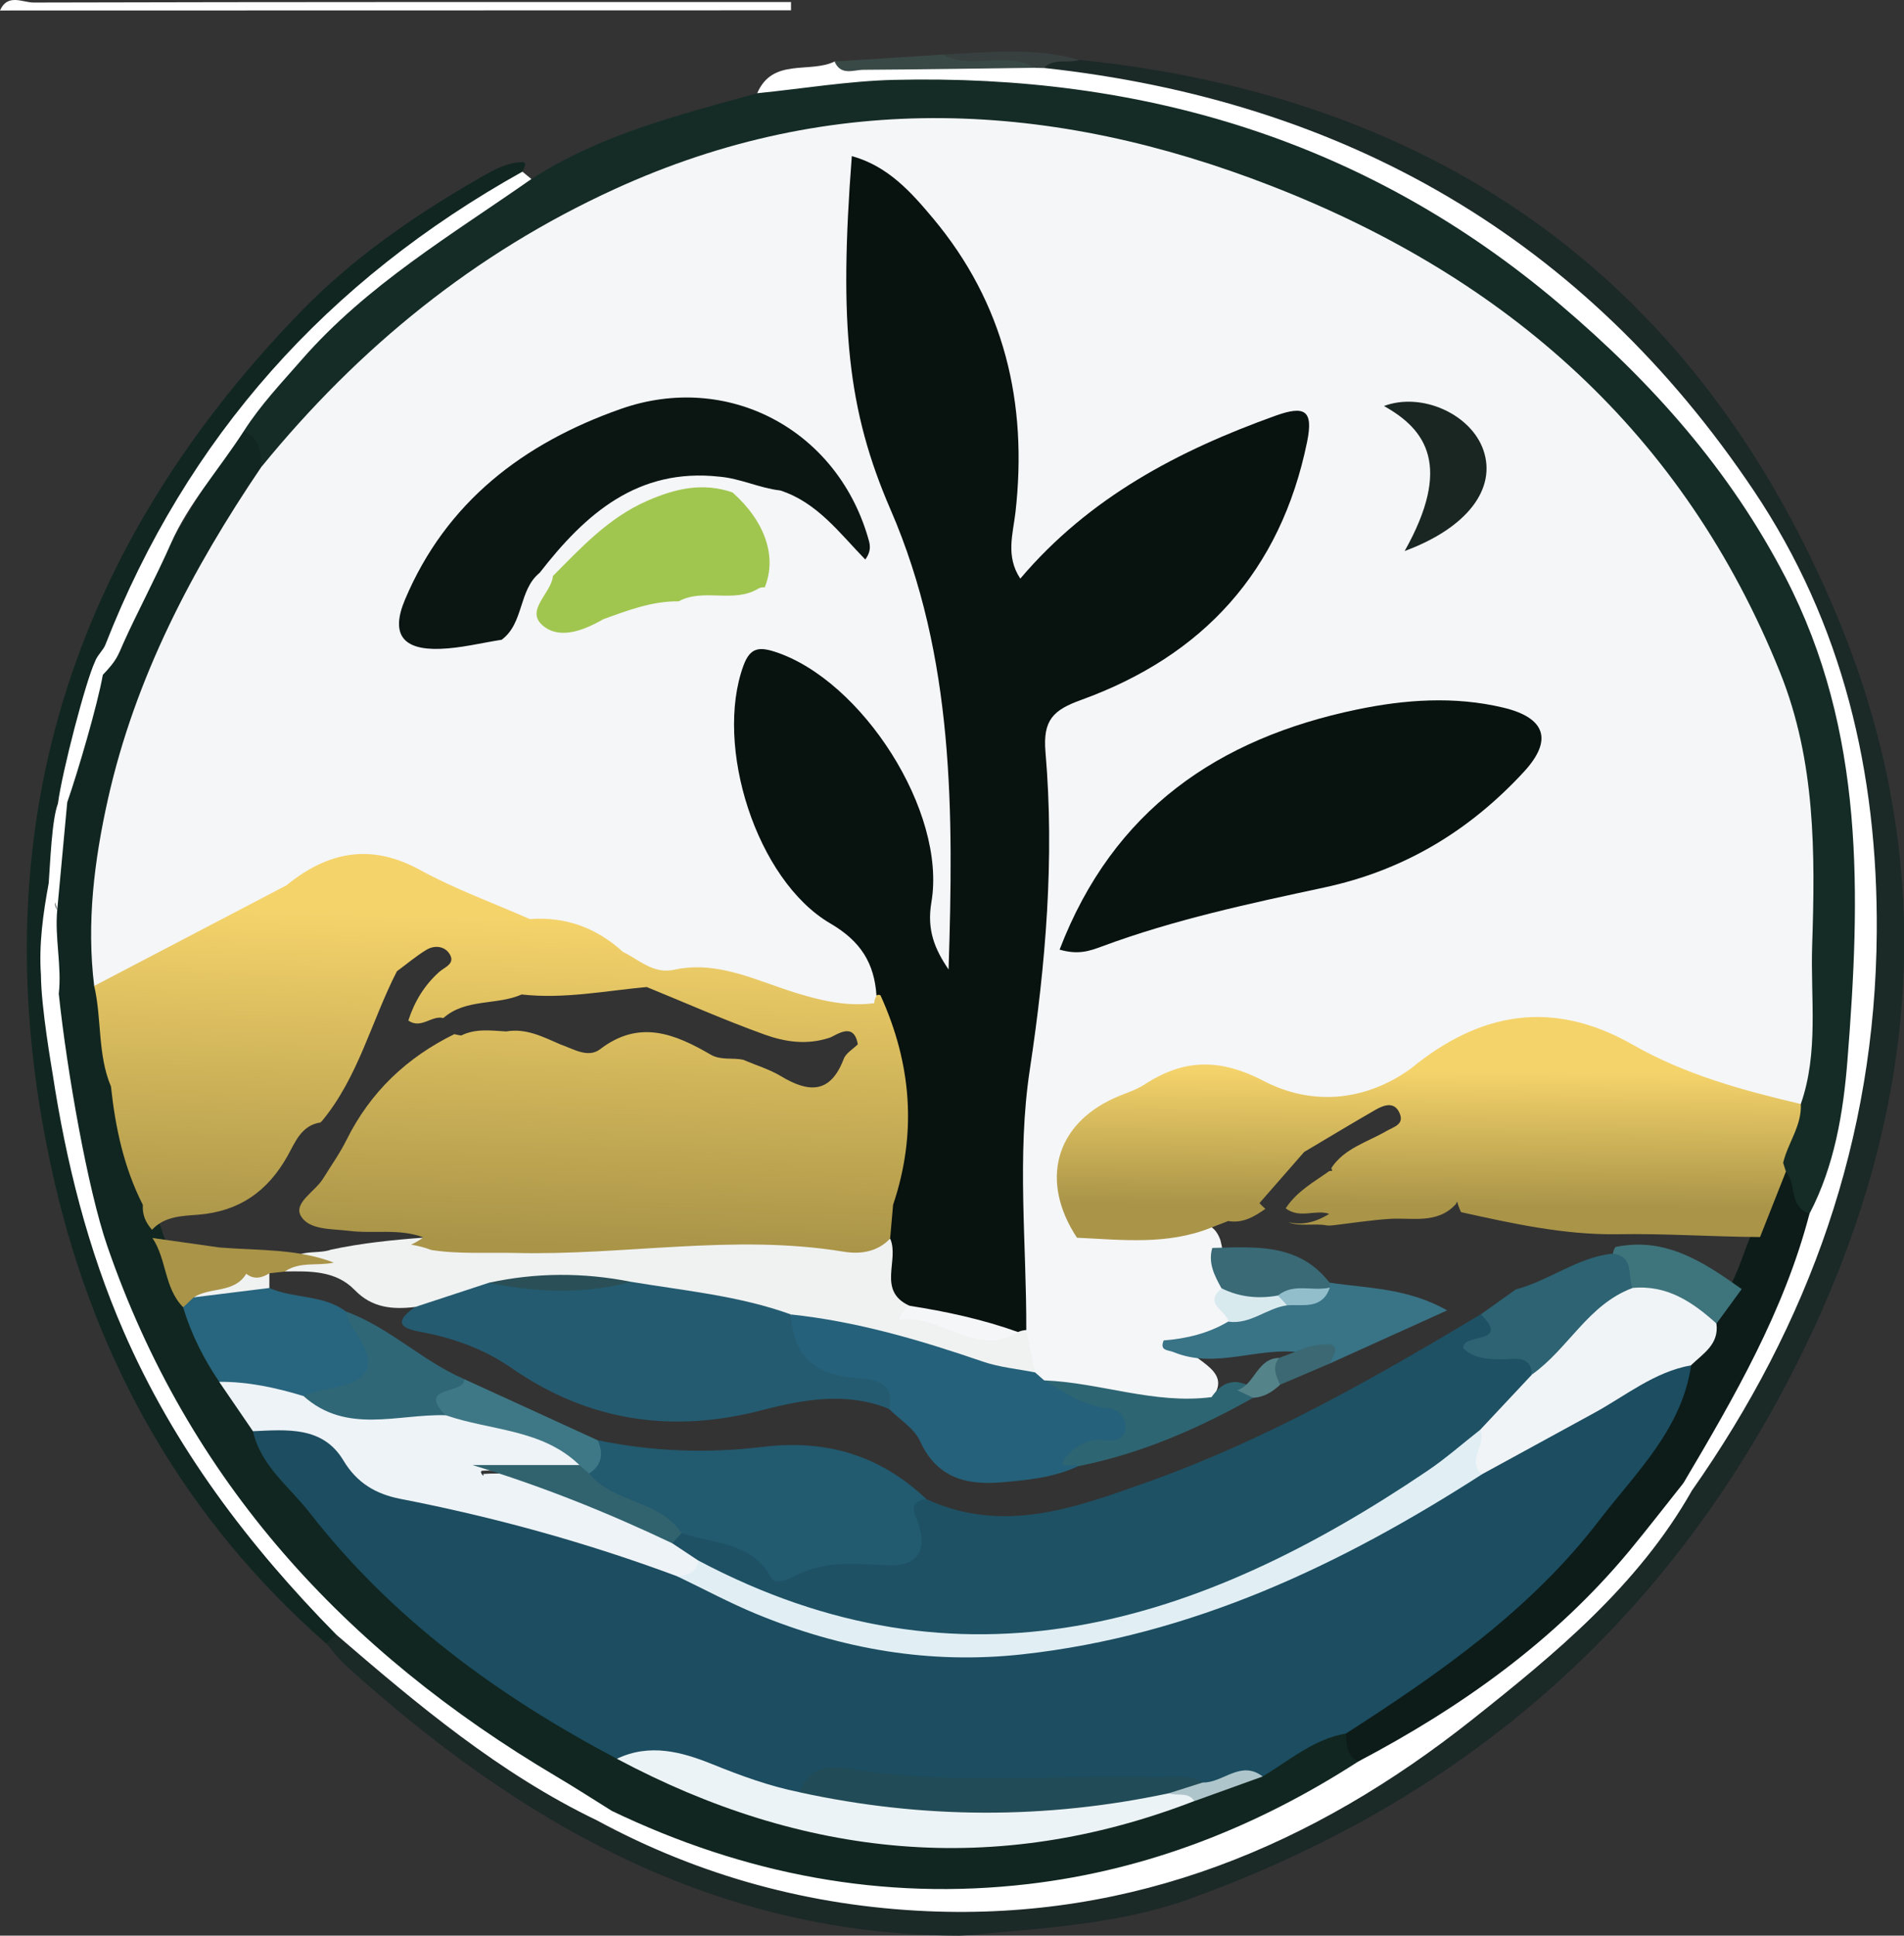
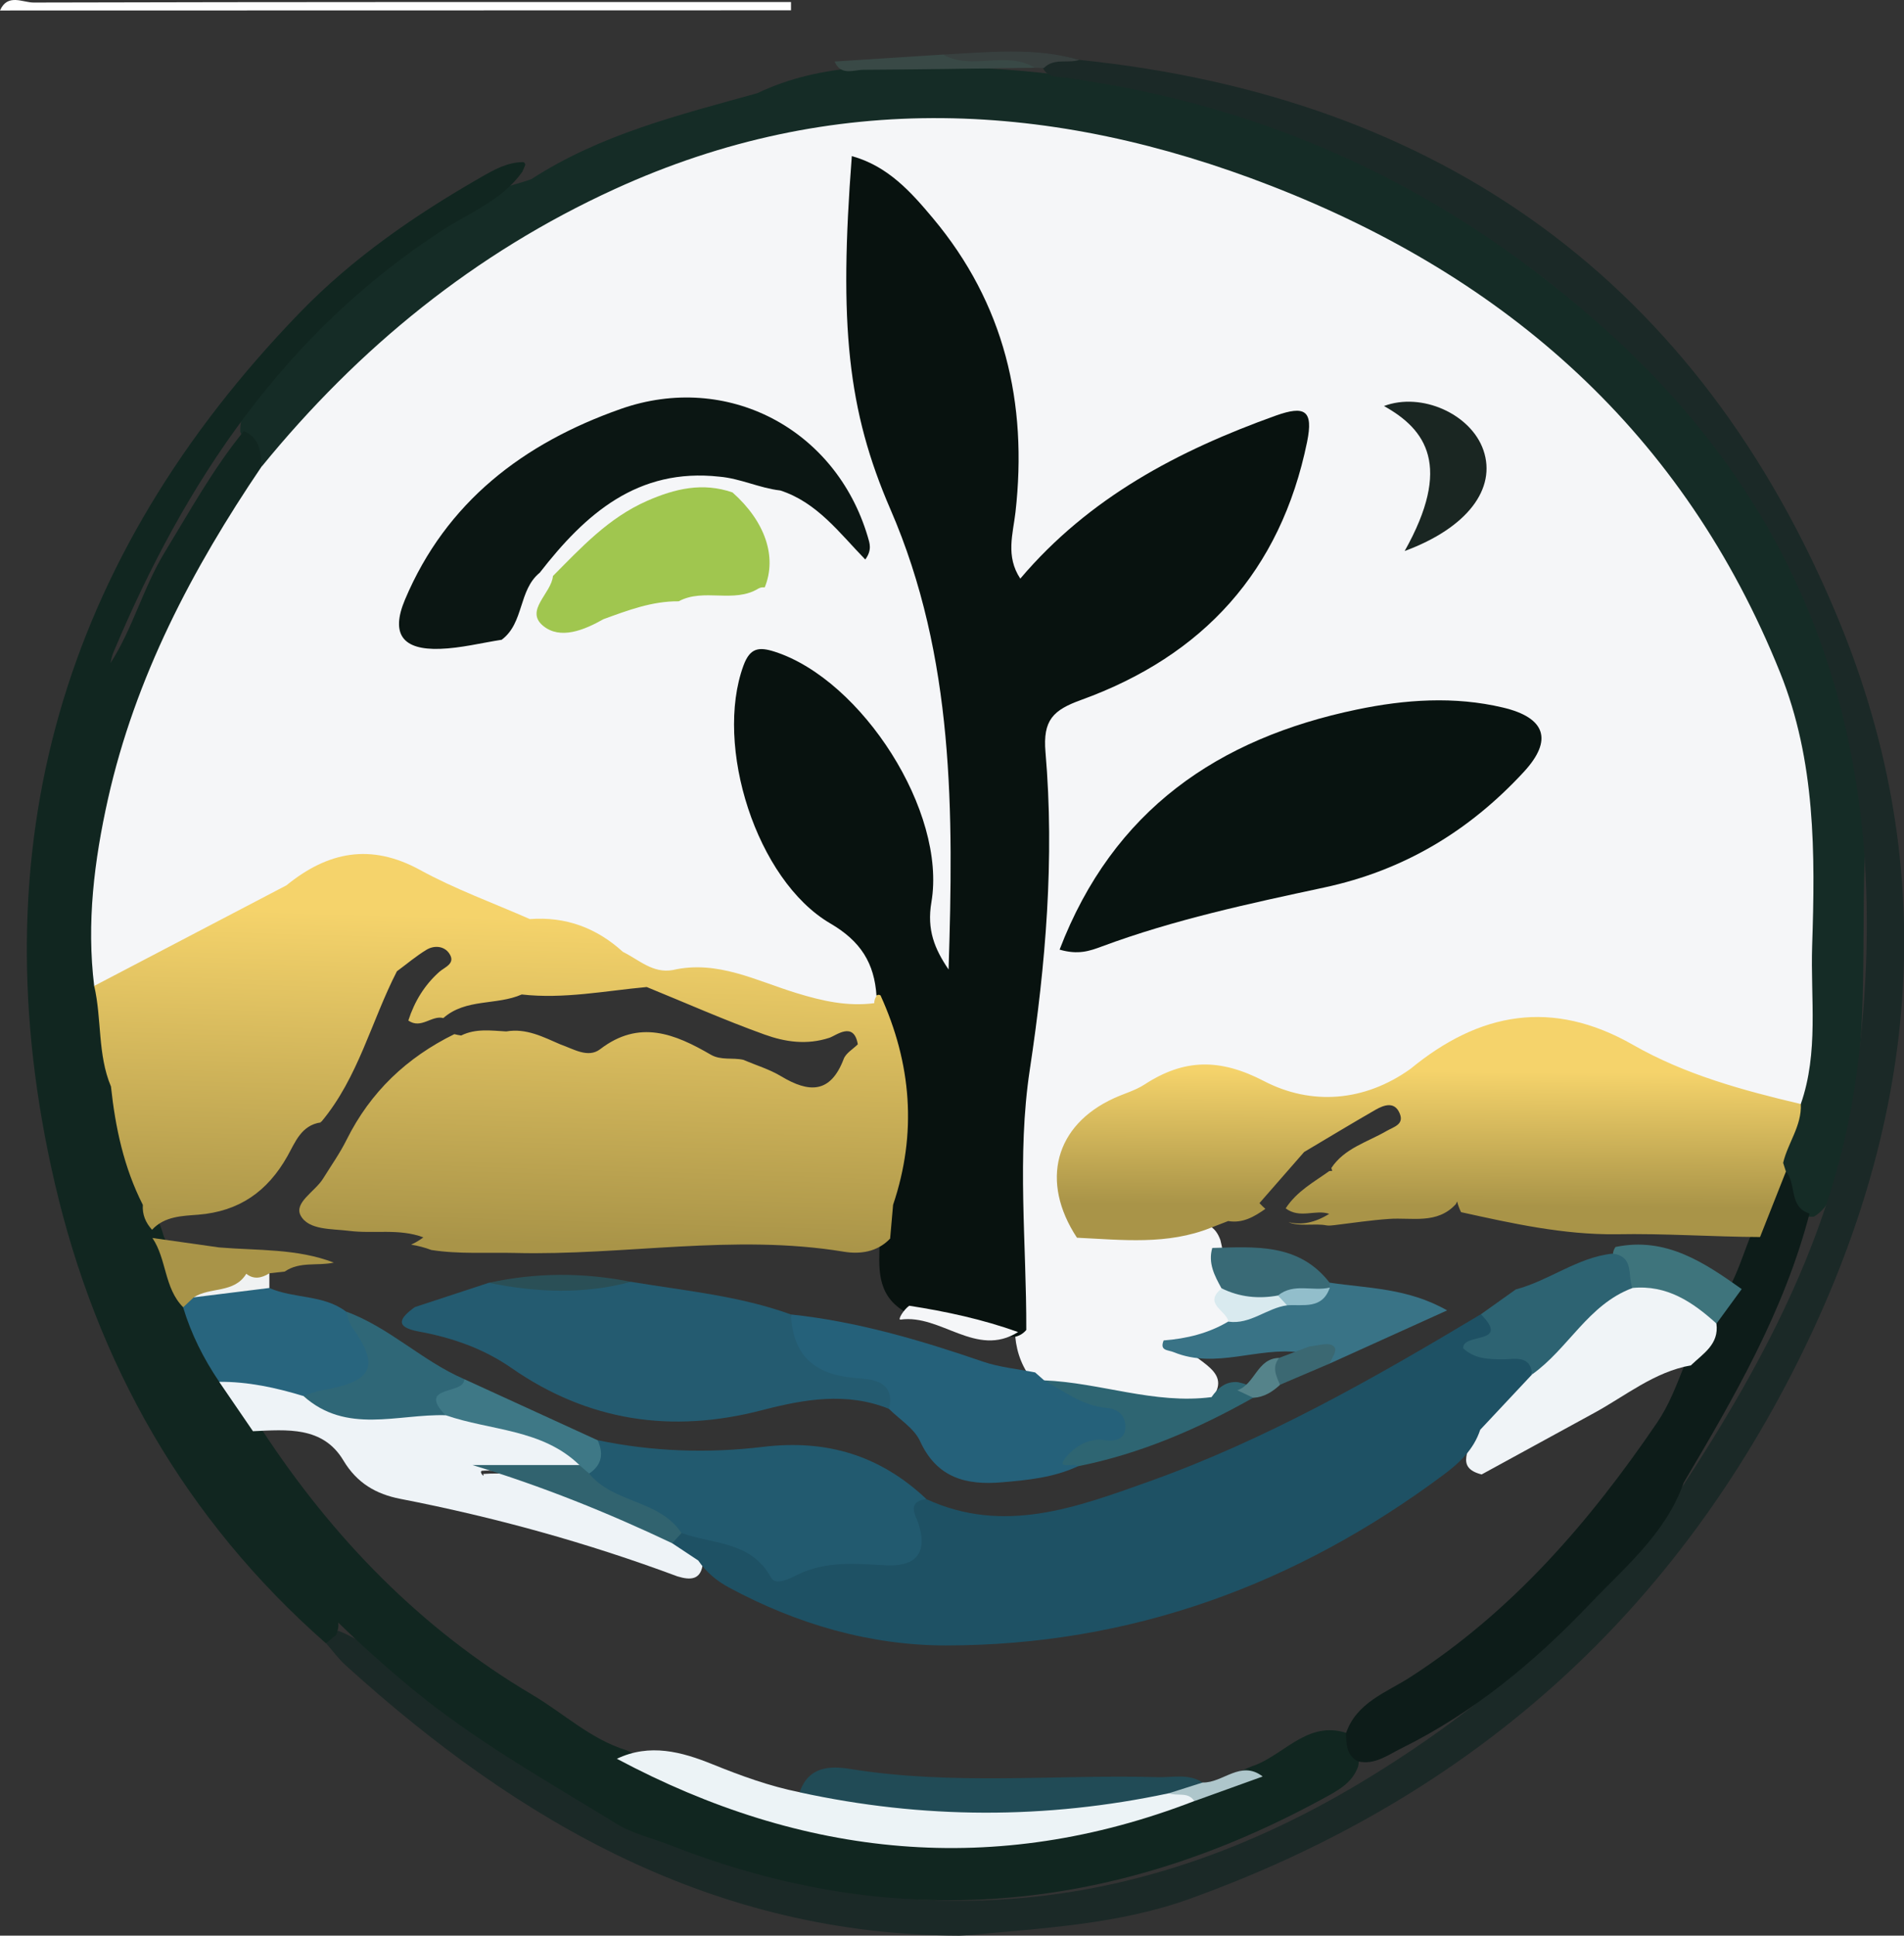
<svg xmlns="http://www.w3.org/2000/svg" xmlns:xlink="http://www.w3.org/1999/xlink" id="Capa_2" data-name="Capa 2" viewBox="0 0 225.13 228.78">
  <rect x="0" y="0" width="225.13" height="228.78" fill="#333333" stroke="none" />
  <defs>
    <style>
      .cls-1 {
        fill: #31636f;
      }

      .cls-1, .cls-2, .cls-3, .cls-4, .cls-5, .cls-6, .cls-7, .cls-8, .cls-9, .cls-10, .cls-11, .cls-12, .cls-13, .cls-14, .cls-15, .cls-16, .cls-17, .cls-18, .cls-19, .cls-20, .cls-21, .cls-22, .cls-23, .cls-24, .cls-25, .cls-26, .cls-27, .cls-28, .cls-29, .cls-30, .cls-31, .cls-32, .cls-33, .cls-34, .cls-35, .cls-36, .cls-37, .cls-38, .cls-39, .cls-40, .cls-41, .cls-42, .cls-43 {
        stroke-width: 0px;
      }

      .cls-2 {
        fill: #1b2927;
      }

      .cls-3 {
        fill: #f5f6f8;
      }

      .cls-4 {
        fill: #152c26;
      }

      .cls-5 {
        fill: #25617a;
      }

      .cls-6 {
        fill: #ecf3f6;
      }

      .cls-7 {
        fill: #225a6f;
      }

      .cls-8 {
        fill: url(#Degradado_sin_nombre_14);
      }

      .cls-9 {
        fill: #d9eaef;
      }

      .cls-10 {
        fill: #3b6872;
      }

      .cls-11 {
        fill: #fefefe;
      }

      .cls-12 {
        fill: #245b70;
      }

      .cls-13 {
        fill: #a0c64f;
      }

      .cls-14 {
        fill: #55838a;
      }

      .cls-15 {
        fill: #a99448;
      }

      .cls-16 {
        fill: #1c4d61;
      }

      .cls-17 {
        fill: #2a4f56;
      }

      .cls-18 {
        fill: #1a2622;
      }

      .cls-19 {
        fill: #1e5164;
      }

      .cls-20 {
        fill: #0b1613;
      }

      .cls-21 {
        fill: url(#Degradado_sin_nombre_14-2);
      }

      .cls-22 {
        fill: #3e7886;
      }

      .cls-23 {
        fill: #f0f2f2;
      }

      .cls-24 {
        fill: #396a76;
      }

      .cls-25 {
        fill: #112620;
      }

      .cls-26 {
        fill: #214b56;
      }

      .cls-27 {
        fill: #f0f4f7;
      }

      .cls-28 {
        fill: #08120f;
      }

      .cls-29 {
        fill: #38403f;
      }

      .cls-30 {
        fill: #e1eff5;
      }

      .cls-31 {
        fill: #eef3f7;
      }

      .cls-32 {
        fill: #2d6372;
      }

      .cls-33 {
        fill: #081310;
      }

      .cls-34 {
        fill: #3e747c;
      }

      .cls-35 {
        fill: #2e6572;
      }

      .cls-36 {
        fill: #28657e;
      }

      .cls-37 {
        fill: #92becb;
      }

      .cls-38 {
        fill: #fff;
      }

      .cls-39 {
        fill: #397386;
      }

      .cls-40 {
        fill: #2f6777;
      }

      .cls-41 {
        fill: #aec6cb;
      }

      .cls-42 {
        fill: #394946;
      }

      .cls-43 {
        fill: #0d1c19;
      }
    </style>
    <linearGradient id="Degradado_sin_nombre_14" data-name="Degradado sin nombre 14" x1="59.75" y1="108.43" x2="58.59" y2="146.83" gradientUnits="userSpaceOnUse">
      <stop offset="0" stop-color="#f5d36b" />
      <stop offset="1" stop-color="#a99448" />
    </linearGradient>
    <linearGradient id="Degradado_sin_nombre_14-2" data-name="Degradado sin nombre 14" x1="169.01" y1="126.6" x2="168.9" y2="142.52" xlink:href="#Degradado_sin_nombre_14" />
  </defs>
  <g id="Capa_1-2" data-name="Capa 1">
    <g>
      <path class="cls-11" d="M93.53.24c0,.33,0,.65,0,.98-31.18,0-62.35.01-93.53.02C.9-.82,2.69.31,3.98.3c29.85-.08,59.7-.06,89.55-.06Z" />
      <path class="cls-4" d="M62.84,21.17c8.17-5.3,17.48-7.59,26.69-10.15,7.76-3.71,16.17-3.36,24.34-3.07,12.06.43,23.97,2.49,35.53,6.22,14.29,4.61,26.29,12.98,37.77,22.36,10.4,8.51,18.95,18.48,24.92,30.5,5.43,10.94,8.73,22.39,8.37,34.84-.35,12.22.57,24.5-3.08,36.43-.63,2.05-.8,4.26-2.9,5.5-3.52.21-3.52-2.7-4.36-4.88-.15-.51-.22-1.03-.23-1.56.08-2.6,1.56-4.84,1.87-7.39,1.14-20.61,3.44-41.16-7.43-60.51-10.19-18.12-24.75-31.39-42.76-40.94-15.54-8.24-32.27-12.53-50.03-13-18.81-.49-35.4,5.7-51.16,15.17-9.48,5.69-17.36,13.21-24.84,21.22-1.22,1.31-2.17,2.99-4.19,3.29-1.99-.68-2.26-2.56-2.94-4.17-.08-2.15,1.15-3.77,2.43-5.21,8.12-9.12,17.19-17.11,27.86-23.18,1.32-.75,2.78-.94,4.15-1.48Z" />
      <path class="cls-2" d="M114.37,228.73c-.31.02-.63.03-.94.05-28.86-.09-51.96-13.26-72.59-31.98-.84-.76-1.52-1.71-2.28-2.57.2-.77.7-1.25,1.46-1.48,5.58,2.26,9.18,7.18,14,10.51,5.67,3.92,11.39,7.71,17.45,11,30.51,14.91,60.46,13.86,89.54-3.64,15.02-9.04,27.96-20.56,38.03-35.08,9.84-15.04,18.19-30.87,20.52-48.88,4.38-33.84-3.08-63.72-29.6-87.58-18.45-16.61-39.53-26.52-63.93-29.89-1.13-.16-2.38-.01-2.83-1.46,1.25-1.79,2.89-.96,4.45-.65,42.84,4.41,73.22,26.36,89.66,65.96,12.58,30.3,9.51,60.3-5.53,89.47-15.56,30.18-39.39,50.49-71.11,61.92-8.47,3.05-17.43,3.45-26.29,4.31Z" />
-       <path class="cls-38" d="M123.43,8.03c35.61,3.87,63.93,20.13,83.95,49.98,10.53,15.7,14.66,33.34,14.53,52.17-.17,24.43-7.96,46.24-21.91,66.07-.79-.22-1.29-.71-1.4-1.55.64-3.52,3.1-6.13,4.69-9.17,2.9-5.56,5.57-11.21,7.68-17.12.66-1.85,1.14-3.83,2.99-4.97,2.96-5.66,3.99-11.94,4.48-18.07,1.54-19.49,2.13-38.9-7.33-57.14-6.59-12.71-15.75-22.99-26.58-32.19-22.79-19.38-49.33-27.3-78.8-26.6-5.41.13-10.8,1.04-16.2,1.58,1.83-4.23,6.18-2.31,9.16-3.75,7.7.79,15.41-.67,23.12.04.59.12,1.14.36,1.63.72Z" />
+       <path class="cls-38" d="M123.43,8.03Z" />
      <path class="cls-42" d="M122.36,8.01c-6.75.09-13.5.2-20.25.24-1.19,0-2.69.75-3.43-.98,4.27-.27,8.54-.55,12.81-.82,2.75.57,5.53.08,8.28.29.97.07,2.45-.61,2.58,1.27Z" />
      <path class="cls-29" d="M122.36,8.01c-3.4-2.09-7.44.37-10.86-1.56,5.4-.28,10.81-.89,16.13.63-1.37.45-3.01-.26-4.2.96-.36,0-.71-.02-1.07-.02Z" />
      <path class="cls-3" d="M30.94,55.15c11.45-14.04,25.16-25.22,41.72-32.79,25.83-11.82,51.8-10.44,77.65-.39,27.91,10.85,48.79,29.23,60.17,57.52,4.21,10.47,4.15,21.39,3.79,32.29-.2,6.23.79,12.6-1.34,18.7-1.85,1.59-3.77.68-5.64.09-5.06-1.58-10.17-3.09-14.81-5.7-8.91-5.01-17.13-3.72-24.9,2.44-7.07,4.9-14.29,3.65-21.64.66-7.93-3.24-19.95,5.08-19.18,13.12.15,1.57.35,2.97,2.16,3.42,4.64.97,9.32-.37,13.96.31.75.36,1.15,1,1.42,1.75.43,1.65.51,3.35.68,5.04-.21,1.78,1.22,3.46.34,5.29-1.32,1.64-3.21,2.08-5.08,2.42,1.72,1.98,6.08,3.07,2.3,6.83-6.45,1.39-12.52-.83-18.71-1.89-.81-.32-1.48-.85-2.04-1.51-1.18-1.64-1.73-3.49-1.79-5.5-1.3-16.75.48-33.38,2.27-50,.57-5.3.78-10.54.03-15.83-.96-6.81-.34-8.02,6.01-10.49,11.34-4.41,19.14-12.23,23.26-23.66.66-1.83,2.01-4.08.62-5.65-1.59-1.8-3.68.08-5.42.74-8.63,3.25-16.39,7.91-22.85,14.59-.99,1.02-1.98,2.51-3.74,1.76-1.79-.76-2.13-2.51-2.03-4.19.23-3.8.83-7.56.74-11.39-.26-11.1-4.29-20.64-11.84-28.71-1.09-1.17-2.31-3.09-3.96-2.53-1.85.63-.99,2.86-1.08,4.41-.78,13.24,1.14,25.84,6.45,38.27,4.78,11.17,5.57,23.44,5.47,35.62-.04,3.97.16,7.95-.14,11.92-.1,1.28-.15,3.01-1.67,3.26-1.82.31-2.34-1.5-2.93-2.82-.76-1.7-.8-3.51-.67-5.36.78-11.54-4.44-20.08-13.56-26.53-3.88-2.75-5.64-2.04-6.21,2.8-1.21,10.19,2.48,18.54,10.66,24.72,3.25,2.46,5.71,5.04,4.94,9.47-.19.53-.49.98-.91,1.36-3.04,1.7-6.07.77-9.08-.08-4.73-1.33-9.35-3.23-14.42-2.84-2.48-.12-4.75-.81-6.62-2.53-3.19-2.22-6.64-3.71-10.61-3.69-4.87-1.63-9.44-3.98-14.17-5.95-5.2-2.17-9.62-1.72-13.88,1.76-6.62,4.1-13.75,7.25-20.52,11.06-1.17.66-2.54.81-3.69-.31-2.21-6.01-.85-12.05.08-18.01,2.34-14.92,8.83-28.16,17.01-40.67.8-1.23,1.72-2.45,3.39-2.62Z" />
      <path class="cls-25" d="M159.56,204.95c-4.64-1.77-7.41,2.13-10.98,3.61-2.79.97-5.22,2.86-8.25,3.19-11.53,4.02-23.31,6.02-35.59,4.74-10.92-1.14-20.86-5.14-30.69-9.63-4.22-1.3-7.41-4.36-11.1-6.54-13.18-7.8-23.6-18.55-31.98-31.33-1.12-2.29-2.7-4.29-4.16-6.36-1.67-2.67-2.77-5.61-4.16-8.42-1.51-2.52-2.01-5.45-3.28-8.07-.12-.44-.26-.88-.44-1.3-.43-1.1-.82-2.21-1.28-3.29-1.58-4.45-2.54-9.05-3.39-13.67-1.31-3.7.22-8.18-3.12-11.32-.92-7.49,0-14.85,1.63-22.14,3.23-14.37,9.95-27.16,18.15-39.26-.06-1.72-.2-3.39-2.09-4.21-3.62,4.44-6.37,9.43-9.34,14.3-2.55,4.18-3.78,9.01-6.42,13.12.08-.45.18-.89.36-1.31,8.45-20.12,20.16-37.69,38.88-49.85,3.26-2.12,7.08-3.55,9.45-6.91.12-.28.26-.55.35-.84.02-.08-.14-.29-.22-.3-1.9,0-3.49.91-5.06,1.81-7.76,4.45-15.12,9.52-21.35,15.95C7.35,65.97-2.69,100.27,6.46,139.76c4.96,21.41,15.42,39.83,32.08,54.47.41-.34.82-.67,1.22-1.01.22-.54.29-1.01.24-1.44,2.7,2.63,5.54,5.18,8.53,7.66,7.42,6.15,15.77,10.85,23.93,15.85,2.08,1.4,4.54,1.91,6.83,2.81,26.55,10.43,52.19,8.08,77.04-5.46,1.74-.95,3.55-1.83,4.27-3.89.24-1.43-.14-2.68-1.06-3.79Z" />
      <path class="cls-43" d="M160.6,208.2c-1.4-.7-1.39-2.02-1.46-3.31,1.23-3.67,4.8-4.85,7.59-6.65,12.1-7.79,21.22-18.37,29.21-30.1,1.42-2.09,2.28-4.4,3.2-6.71.98-1.77,2.14-3.44,2.99-5.29.82-1.58,1.91-3.01,2.69-4.62.9-1.85,1.49-3.81,2.28-5.7,1.37-2.44,1.08-5.81,4.06-7.36,1.31,1.45.3,4.2,2.8,4.97-3,11.52-8.89,21.69-14.88,31.81-2.11,6-6.94,9.97-11.1,14.34-6.5,6.83-13.74,12.84-22.3,17.07-1.61.79-3.1,1.97-5.09,1.54Z" />
      <path class="cls-28" d="M103.64,117.72c-.25-3.87-1.85-6.47-5.47-8.58-8.75-5.12-13.74-21-10.26-30.48.78-2.12,1.84-2.23,3.73-1.62,10.27,3.34,20.31,18.89,18.49,29.59-.56,3.29.39,5.54,2.03,7.96.59-18.5.71-36.91-6.87-54.38-5.07-11.7-6.11-21.79-4.57-41.76,4.28,1.18,7.02,4.27,9.59,7.34,8.45,10.08,11.22,21.83,9.76,34.75-.29,2.54-1.19,5.19.57,7.85,8.15-9.61,18.7-15.14,30.19-19.26,3.45-1.23,4.49-.65,3.72,3.11-3.13,15.26-12.29,25.27-26.72,30.49-3.29,1.19-4.54,2.36-4.21,6.18,1.08,12.56.03,25.08-1.86,37.55-1.54,10.2-.38,20.48-.41,30.73-.35.42-.79.69-1.33.81-4.6-.07-8.82-1.83-13.16-3.04-3.29-2.02-2.94-5.25-2.83-8.41,0-1.38,1.46-26.51.5-27.65-.27-.41-.56-.8-.88-1.18Z" />
      <path class="cls-33" d="M125.29,112.23c6.34-16.52,18.77-24.96,35.16-28.37,5.68-1.18,11.49-1.6,17.27-.23,5.03,1.19,5.94,3.84,2.45,7.61-6.45,6.98-14.17,11.64-23.61,13.66-8.86,1.9-17.76,3.8-26.29,6.97-1.43.53-2.78,1.01-4.98.37Z" />
      <path class="cls-20" d="M59.35,75.61c-2.44.38-4.87,1-7.32,1.08-4.42.15-5.87-1.73-4.14-5.83,4.87-11.53,14-18.48,25.52-22.53,12.53-4.4,25.39,2.32,29.19,15.09.23.78.54,1.58-.29,2.71-3.05-3.13-5.7-6.76-10.05-8.16-2.46-.28-4.72-1.42-7.19-1.63-9.68-1.07-15.86,4.41-21.25,11.35-2.53,2.05-1.84,5.92-4.48,7.91Z" />
-       <path class="cls-23" d="M49.05,154.48c-2.64.31-5.06.11-7.11-2.01-2.26-2.33-5.32-2.23-8.29-2.19.83-3.03,3.61-1.88,5.53-2.59,3.59-.76,7.24-1.14,10.9-1.41,18.4.08,36.8-1.26,55.19.15,1.08,2.53-1.58,6.13,2.24,7.89,4.1,1.8,8.24,3.47,12.87,3.11.31-.13.63-.21.96-.23.35,1.67.7,3.33,1.05,5-2.5,2.14-5.08.69-7.46-.07-7.06-2.26-14.14-4.39-21.5-5.5-6.3-1.33-12.57-2.87-18.97-3.69-5.24-.77-10.49-1.81-15.74-.08-3.26.36-6.13,3.01-9.68,1.62Z" />
      <path class="cls-5" d="M93.52,155.36c7.82.83,15.29,3.03,22.69,5.57,1.97.68,4.12.87,6.18,1.28.36.31.71.63,1.07.94,2.44.63,4.73,1.76,7.22,2.17,1.84.3,3.1,1.18,3.3,3.05.23,2.18-1.32,2.62-3.07,2.99-1.29.27-3,.1-3.47,1.95-2.85,1.33-5.92,1.63-8.99,1.89-4.19.36-7.67-.51-9.66-4.86-.69-1.51-2.41-2.56-3.67-3.81-1.55-2.31-4.12-2.35-6.46-2.95-4.76-1.22-6.04-3.32-5.14-8.21Z" />
      <path class="cls-13" d="M90.43,69.43c-.27-.04-.52,0-.75.13-2.92,1.79-6.47-.09-9.43,1.51-3.15-.03-6.02,1.07-8.89,2.11-2.28,1.29-5.11,2.46-7.14.79-2.21-1.82.98-3.83,1.16-5.89,3.35-3.37,6.55-6.86,11.11-8.87,3.32-1.46,6.58-2.23,10.12-1.01,3.87,3.43,5.29,7.62,3.81,11.23Z" />
      <path class="cls-39" d="M157.21,151.6c4.53.68,9.22.62,13.9,3.28-4.86,2.2-9.38,4.25-13.9,6.29-.89-1.16-2.3-.94-3.5-1.32-4.98-.69-9.95,2.01-14.92-.03-.7-.29-1.7-.14-1.2-1.39,2.7-.21,5.29-.83,7.64-2.23,1.69-1.74,3.95-2.27,6.14-2.93,1.61-.28,3.32-.12,4.77-1.08.36-.19.71-.39,1.06-.59Z" />
      <path class="cls-18" d="M166.08,65.14c5.65-10.05,2.54-14.38-2.44-17.15,4.43-1.67,10.28.93,11.76,5.22,1.56,4.53-1.87,9.17-9.32,11.92Z" />
      <path class="cls-35" d="M127.44,173.3c-.48-.46-2.54.43-1.51-.92.9-1.18,2.58-2.47,4.68-2.17,1.1.16,2.48.02,2.46-1.63-.02-1.37-1-2.08-2.25-2.18-2.85-.24-5-1.98-7.37-3.25,6.64.26,13.05,2.86,19.8,1.98.76-1.08,1.67-1.89,3.11-1.77.99.24,2.06.4,1.81,1.85-6.53,3.68-13.35,6.63-20.75,8.1Z" />
      <path class="cls-24" d="M157.21,151.6c0,.19,0,.39.03.58-1.71,1.82-4.18.73-6.15,1.6-2.48.64-4.99,1.42-6.66-1.51-.82-1.49-1.61-2.97-1.09-4.77,5.06-.13,10.23-.59,13.87,4.1Z" />
      <path class="cls-9" d="M144.44,152.27c2.13,1.05,4.36,1.27,6.68.85,1-.2,1.34.2,1.07,1.16-2.4.32-4.35,2.3-6.94,1.93-.23-1.32-3.04-2.11-.8-3.93Z" />
-       <path class="cls-16" d="M199.96,161.37c-1.11,7.6-6.53,12.67-10.87,18.33-8.11,10.58-18.88,18.08-29.94,25.19-3.82.65-6.67,3.18-9.85,5.08-2.97-1.03-5.08,2.13-7.95,1.63-8.77-.49-17.54.48-26.31.08-4.46-.2-8.93-.01-13.37-.72-2.29-.36-4.64-.45-6.49,1.43-3.28,1.19-6.1-.48-8.97-1.54-4.3-1.59-8.62-2.99-13.27-2.98-13.98-7.37-26.54-16.51-36.34-29.09-2.4-3.09-5.77-5.51-6.69-9.63,3.85-2.54,7.61-1.41,10.31,1.4,4.07,4.23,9.09,5.83,14.49,6.77,8.99,1.56,17.57,4.41,26,7.81,11.58,6.07,23.72,10.38,36.96,9.39,13.96-1.05,27.15-5.24,39.64-11.59,5.75-2.93,11.31-6.19,16.82-9.52,6.89-3.92,13.9-7.62,20.8-11.52,1.5-.85,3.19-1.99,5.03-.51Z" />
      <path class="cls-31" d="M80.11,186.32c-10.68-3.98-21.62-7-32.8-9.17-2.81-.55-5.09-1.83-6.71-4.54-2.43-4.06-6.68-3.63-10.69-3.45-1.33-1.94-2.66-3.89-3.99-5.83,3.58-2.64,6.88-.41,10.25.57,5.12,3.95,11.11,1.35,16.65,2.16,3.82.81,7.75,1.24,11.31,2.91,1.95.92,4.48,1.42,4.69,4.31-3.77,2.9-7.81.29-11.71.55-.66-.03.28.99.02.38,8.45-.56,15.49,3.51,22.71,6.97,1.39.89,2.91,1.67,3.27,3.52-.18,2.07-1.46,2.09-3,1.62Z" />
      <path class="cls-6" d="M72.93,207.88c3.89-1.86,7.68-.83,11.33.65,3.36,1.36,6.74,2.59,10.29,3.3,1.52-.79,3.14-.96,4.81-.69,12.82,2.08,25.64,1.32,38.45-.11,1.35.22,3.17-.44,3.41,1.84-23.55,9.1-46.26,6.74-68.29-5Z" />
      <path class="cls-36" d="M35.87,165c-3.25-.99-6.54-1.7-9.95-1.68-1.85-2.73-3.32-5.65-4.27-8.81.18-.88.69-1.51,1.46-1.94,2.9-.45,5.74-2.41,8.74-.34,2.91,1.29,6.37.76,9.05,2.78.26.67.88.93,1.4,1.32,1.76,1.32,3.6,2.67,2.46,5.27-1.02,2.33-2.97,3.46-5.45,3.71-1.16.12-2.28-.37-3.44-.32Z" />
      <path class="cls-41" d="M141.22,212.88c-.74-1.16-2.04-.54-3.01-.93.63-2.62,2.61-1.02,4-1.27,2.39.07,4.5-2.71,7.09-.71-2.69.97-5.38,1.94-8.08,2.91Z" />
      <path class="cls-27" d="M199.96,161.37c-4.37.78-7.73,3.6-11.48,5.64-4.43,2.42-8.86,4.84-13.29,7.26-3.3-.83-1.11-3.1-1.27-4.76,1.22-3.41,4.21-5.39,6.46-7.97,4.4-3.41,7.01-9.06,13.03-10.46,4.2-.02,8.05.59,9.54,5.36.33,2.45-1.57,3.54-3,4.92Z" />
      <path class="cls-34" d="M191.04,147.38c5.93-1.22,10.44,1.82,14.9,4.98-.99,1.36-1.98,2.72-2.98,4.08-2.83-2.56-5.87-4.61-9.96-4.21-1.22-.95-1.65-2.37-2.25-3.69-.08-.43.02-.82.28-1.17Z" />
      <path class="cls-3" d="M120.38,157.44c-4.96,3.1-9.11-2.14-13.9-1.47-.39.05.4-1.21,1.03-1.64,4.38.68,8.69,1.61,12.87,3.11Z" />
      <path class="cls-19" d="M181.15,162.45c-2.04,2.18-4.09,4.36-6.13,6.54-.76,2.32-2.44,3.91-4.31,5.3-17.45,13.02-37.02,20.18-58.86,20.19-8.99,0-17.61-2.52-25.61-6.82-1.5-.8-2.73-1.83-3.68-3.22-1.03-.68-2.05-1.36-3.08-2.04-.42-.88.1-1.33.77-1.71,3.7-.35,7.18.11,10,2.86,1.14,1.11,2.53,1.71,4.03,1.09,2.97-1.23,6.02-1.34,9.15-1.15,2.56.16,4.09-.76,3.76-3.7-.17-1.55-.52-3.6,2.33-2.61,9.17,4.23,17.77.98,26.35-2.08,13.89-4.96,26.63-12.22,39.22-19.76q2.2.52,1.16,3.34c.94,2.15,5.97-1,4.89,3.77Z" />
      <path class="cls-12" d="M93.52,155.36c.24,4.81,2.67,7.07,7.57,7.51,1.34.12,4.91.05,4.03,3.65-5.03-2.03-10.07-1.13-15.04.16-10.66,2.77-20.54,1.31-29.63-5.01-3.3-2.29-7-3.57-10.92-4.29-2.94-.54-2.27-1.6-.48-2.89,2.91-.96,5.83-1.91,8.74-2.87,5.6-.39,11.22.26,16.82-.12,6.35,1.06,12.8,1.65,18.91,3.86Z" />
      <path class="cls-7" d="M109.52,177.18c-2.4.33-1.22,1.96-.9,2.97,1.16,3.67-.62,5.03-3.89,4.86-3.54-.19-6.99-.54-10.37,1.08-.88.42-2.63,1.41-3.19.37-2.36-4.33-6.86-3.92-10.58-5.27-3.94-1.61-8.25-2.56-11.14-6.09-.16-1.76.32-3.38,1.22-4.88,6.47,1.36,13.07,1.57,19.55.79,7.57-.91,13.86,1.03,19.31,6.16Z" />
      <path class="cls-32" d="M181.15,162.45c-.14-2.32-2.09-1.8-3.3-1.79-1.84.01-3.5-.04-4.84-1.3-.12-1.88,5.69-.39,2.09-4.02,1.38-.98,2.75-1.96,4.13-2.94,3.95-1.04,7.27-3.78,11.43-4.23,2.59.31,1.78,2.59,2.35,4.07-5.22,1.94-7.58,7.18-11.86,10.21Z" />
      <path class="cls-40" d="M35.87,165c.76-.24,1.5-.57,2.28-.7,5.97-1.01,6.79-2.8,3.46-7.48-.36-.51-.48-1.2-.71-1.81,5.12,1.86,9.02,5.85,13.98,7.99.56,2.09-1.83,2.65-2.19,4.27-5.68-.16-11.72,2.29-16.81-2.27Z" />
      <path class="cls-22" d="M52.68,167.27c-3.51-3.6,2.35-2.39,2.2-4.27,5.26,2.41,10.53,4.82,15.79,7.23.71,1.58.51,2.92-1,3.93-.62-.06-1.01-.39-1.16-1-4.41-4.28-10.5-4.05-15.82-5.89Z" />
      <path class="cls-10" d="M151.25,160.49c1.19-.45,2.39-.9,3.58-1.35.93-.07,2.09-.5,2.74-.11.77.46-.1,1.42-.36,2.14-1.95.83-3.91,1.67-5.86,2.5-1.5-1.02-2.09-2.06-.1-3.19Z" />
      <path class="cls-23" d="M28.79,150.26c1.02.08,2.04.15,3.06.23,0,.58,0,1.16,0,1.74-2.98.37-5.97.74-8.95,1.11,1.35-2.2,4.29-1.35,5.89-3.08Z" />
      <path class="cls-14" d="M151.25,160.49c-.89,1.09-.35,2.14.1,3.19-.9.83-1.89,1.46-3.16,1.53-.63-.3-1.26-.59-1.89-.89,2.1-.7,2.34-3.79,4.95-3.82Z" />
      <path class="cls-17" d="M74.61,151.5c-5.6,1.51-11.21,1.26-16.82.12,5.6-1.23,11.21-1.23,16.82-.12Z" />
      <g>
        <path class="cls-8" d="M103.64,117.72c-.18.26-.27.54-.27.85-3.15.41-6.13-.26-9.14-1.18-4.78-1.45-9.38-3.95-14.67-2.74-2.38.43-4.01-1.22-5.9-2.14-3.12-2.84-6.77-4.2-11.01-3.88,0,0,0,0,0,0,0,0,0,0,0,0-4.34-1.91-8.83-3.53-12.97-5.8-5.86-3.21-10.93-2.16-15.81,1.81-7.57,3.96-15.15,7.93-22.73,11.89.91,3.92.38,8.08,1.98,11.89.52,4.86,1.53,9.59,3.77,13.99h0c-.08,1.14.33,2.11,1.09,2.94h0s0,0,0,0c1.48-1.61,3.58-1.63,5.46-1.78,4.85-.39,8.19-2.75,10.54-6.91.92-1.63,1.63-3.67,3.96-4,0-.03,0-.06,0-.1.02,0,.05,0,.07.01,4.36-5.22,5.89-11.87,8.92-17.77,1.17-.86,2.28-1.81,3.51-2.55.9-.54,2.07-.45,2.67.43.83,1.21-.53,1.62-1.18,2.2-1.74,1.56-2.91,3.47-3.65,5.74,1.52,1.06,2.76-.66,4.14-.29,0,0,0,0,0,0,2.66-2.35,6.3-1.48,9.27-2.79,4.98.56,9.86-.43,14.78-.88,4.64,1.89,9.23,3.93,13.94,5.62,2.41.87,4.97,1.26,7.66.38.81-.27,2.88-2,3.36.77-.57.57-1.41,1.04-1.67,1.73-1.56,4.11-4.11,4.02-7.38,2.06-1.39-.84-3-1.32-4.51-1.96-1.26-.28-2.62.09-3.82-.6-4.25-2.47-8.46-4.2-13.09-.65-1.43,1.09-3.14-.03-4.66-.55-2.06-.89-4.07-1.96-6.44-1.55-1.8-.1-3.61-.37-5.33.48-.27-.04-.54-.09-.81-.16-5.62,2.76-9.92,6.83-12.73,12.47-.8,1.61-1.85,3.09-2.8,4.62-.93,1.5-3.46,2.83-2.64,4.35.94,1.74,3.66,1.55,5.73,1.81,2.92.37,5.92-.31,8.78.77-.47.35-.95.63-1.45.86.81.13,1.6.33,2.39.63,3.26.51,6.56.27,9.85.35,12.97.33,25.92-2.29,38.9-.15,1.92.32,3.98.06,5.5-1.55.12-1.33.23-2.66.35-3.99,2.85-8.45,2.18-16.7-1.49-24.76-.17-.09-.33-.08-.49.03Z" />
        <path class="cls-15" d="M25.92,147.44c-2.63-.37-5.27-.74-7.9-1.12,1.7,2.51,1.38,5.92,3.64,8.19.42-.39.83-.78,1.25-1.17,1.92-1.26,4.78-.44,6.21-2.79.86.69,1.78.54,2.74-.06.6-.07,1.21-.14,1.81-.2,1.77-1.23,3.88-.63,5.8-1.06-4.37-1.68-8.99-1.41-13.53-1.79h0Z" />
        <path class="cls-21" d="M212.93,130.49c-6.87-1.62-13.7-3.48-19.85-7-9.55-5.45-18.15-3.86-26.3,2.84-5.48,3.92-11.76,4.33-17.3,1.46-5.25-2.73-9.48-2.65-14.15.39-1.09.71-2.41,1.07-3.61,1.62-6.99,3.19-8.75,9.85-4.38,16.49,5.33.25,10.7.89,15.86-1.19.67-.26,1.35-.52,2.02-.78,1.72.29,3.08-.51,4.4-1.44-.24-.21-.47-.43-.7-.68,1.76-2.01,3.52-4.03,5.28-6.04,2.81-1.67,5.61-3.36,8.44-4.99,1.05-.6,2.31-1.02,2.89.5.48,1.25-.74,1.52-1.59,2.01-2.27,1.32-4.97,2.03-6.52,4.37.03.11.06.22.11.34-.12,0-.24.02-.35.02h0s0,0,0,0c-1.81,1.3-3.82,2.36-5.16,4.41,1.68,1.27,3.53.09,5.15.65-1.72,1.07-3.32,1.36-4.81.98,1.17.56,3.13.11,4.47.38.32.06.66,0,.99-.03,2.13-.26,4.25-.58,6.4-.73,2.71-.2,5.71.68,7.93-1.76.04-.11.1-.2.14-.31.11.43.26.86.47,1.27,6.04,1.33,12.09,2.68,18.34,2.61,5.67-.11,11.34.3,17.01.33l3.06-7.74c-.11-.34-.22-.69-.33-1.03.56-2.36,2.21-4.38,2.09-6.94Z" />
      </g>
      <path class="cls-37" d="M152.18,154.28c-.36-.39-.71-.77-1.07-1.16,1.86-1.52,4.11-.45,6.13-.94-.89,2.62-3.14,1.97-5.06,2.1Z" />
-       <path class="cls-30" d="M82.56,184.44c31.2,16.55,59.28,7.6,86.21-10.59,2.18-1.47,4.17-3.23,6.25-4.86.81,1.73-1.63,3.58.18,5.28-16.68,10.72-34.24,19.05-54.31,21.26-11,1.21-21.39-.62-31.48-4.78-3.17-1.31-6.21-2.95-9.31-4.43,1.2-.12,2.26-.44,2.46-1.88Z" />
      <path class="cls-26" d="M142.21,210.68c-1.33.42-2.67.85-4,1.27-14.56,3.1-29.11,3.06-43.66-.11,1.04-3.07,3.57-3.16,6.06-2.75,12.07,1.95,24.21.63,36.31.96,1.77.05,3.63-.46,5.29.64Z" />
      <path class="cls-1" d="M68.5,173.16c.39.33.78.67,1.16,1,2.87,3.54,8.32,3.08,10.92,7.04-.37.4-.73.8-1.1,1.2-7.62-3.62-15.42-6.75-23.61-9.24h12.63Z" />
-       <path class="cls-38" d="M199.08,175.25c-2.14,2.69-4.24,5.41-6.43,8.06-8.85,10.65-19.89,18.49-32.05,24.89-11.93,7.7-24.87,12.82-39,14.48-17.24,2.02-33.64-1.16-49.25-8.64-2.19-1.36-4.36-2.77-6.58-4.08-24.96-14.77-43.51-34.87-53.1-62.73-2.27-6.6-4.74-20.48-5.72-29.77.37-3.29-.5-6.65-.18-9.93-.21-.26-.27-.57-.29-.9.1.3.19.6.29.9.39-4.23.79-8.47,1.18-12.7,1.24-3.55,3.58-11.5,4.21-15.07,1.66-1.73,1.75-2.21,2.46-3.81,1.49-3.34,3.84-7.75,5.62-11.78,2.04-4.62,5.54-8.52,8.6-13.23,1.96-3.08,4.46-5.7,6.85-8.44,7.71-8.83,17.7-14.73,27.14-21.34-.35-.29-.71-.58-1.06-.87-23.04,12.84-39.69,31.33-49.32,55.94-.24.61-.99,1.27-1.23,2-1.07,2.24-3.87,12.94-4.37,16.75-.72,1.85-.91,6.98-1.09,9.4-.67,3.62-1.17,7.24-.92,10.85.02,3.88,1.3,11.13,1.39,11.73,1.6,10.46,4.14,20.65,8.39,30.41,5.95,13.67,14.77,25.3,25.15,35.84,9.59,8.26,19.27,16.4,30.8,21.94h0c12.19,6.6,25.28,10.14,39.06,10.74,24.45,1.06,45.62-7.71,64.44-22.64,9.83-7.8,19.58-15.81,25.94-27-.31-.33-.61-.66-.92-.99Z" />
    </g>
  </g>
</svg>